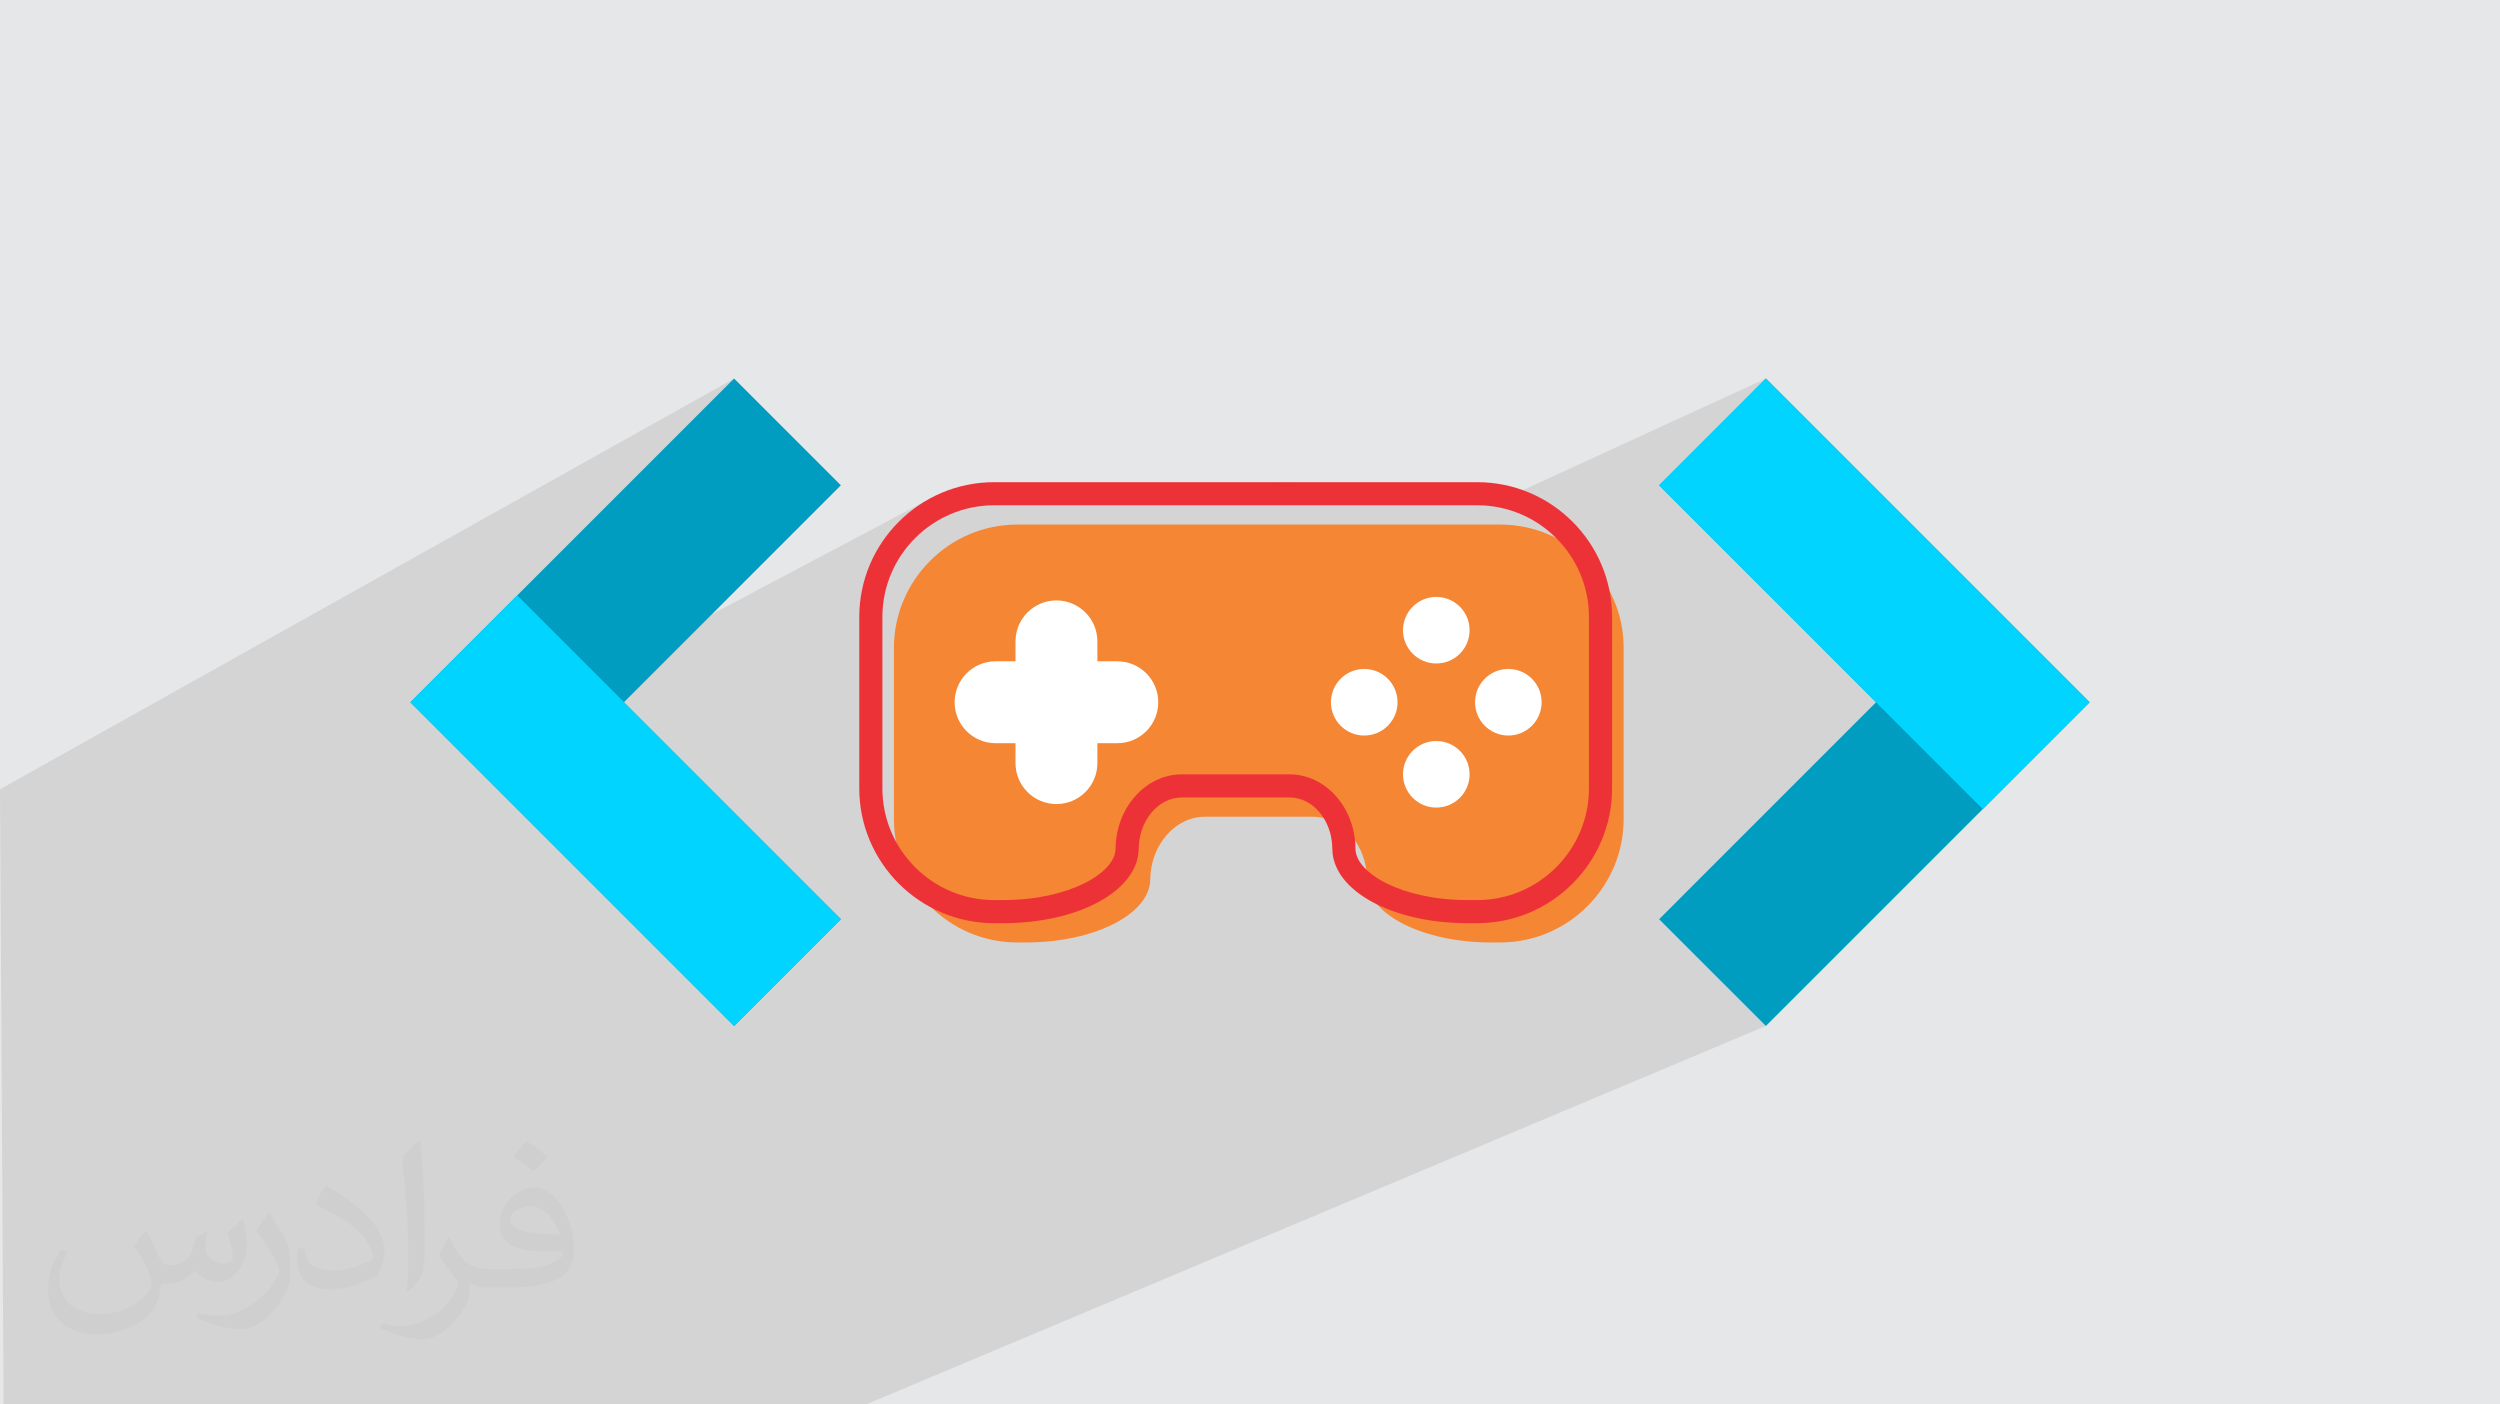
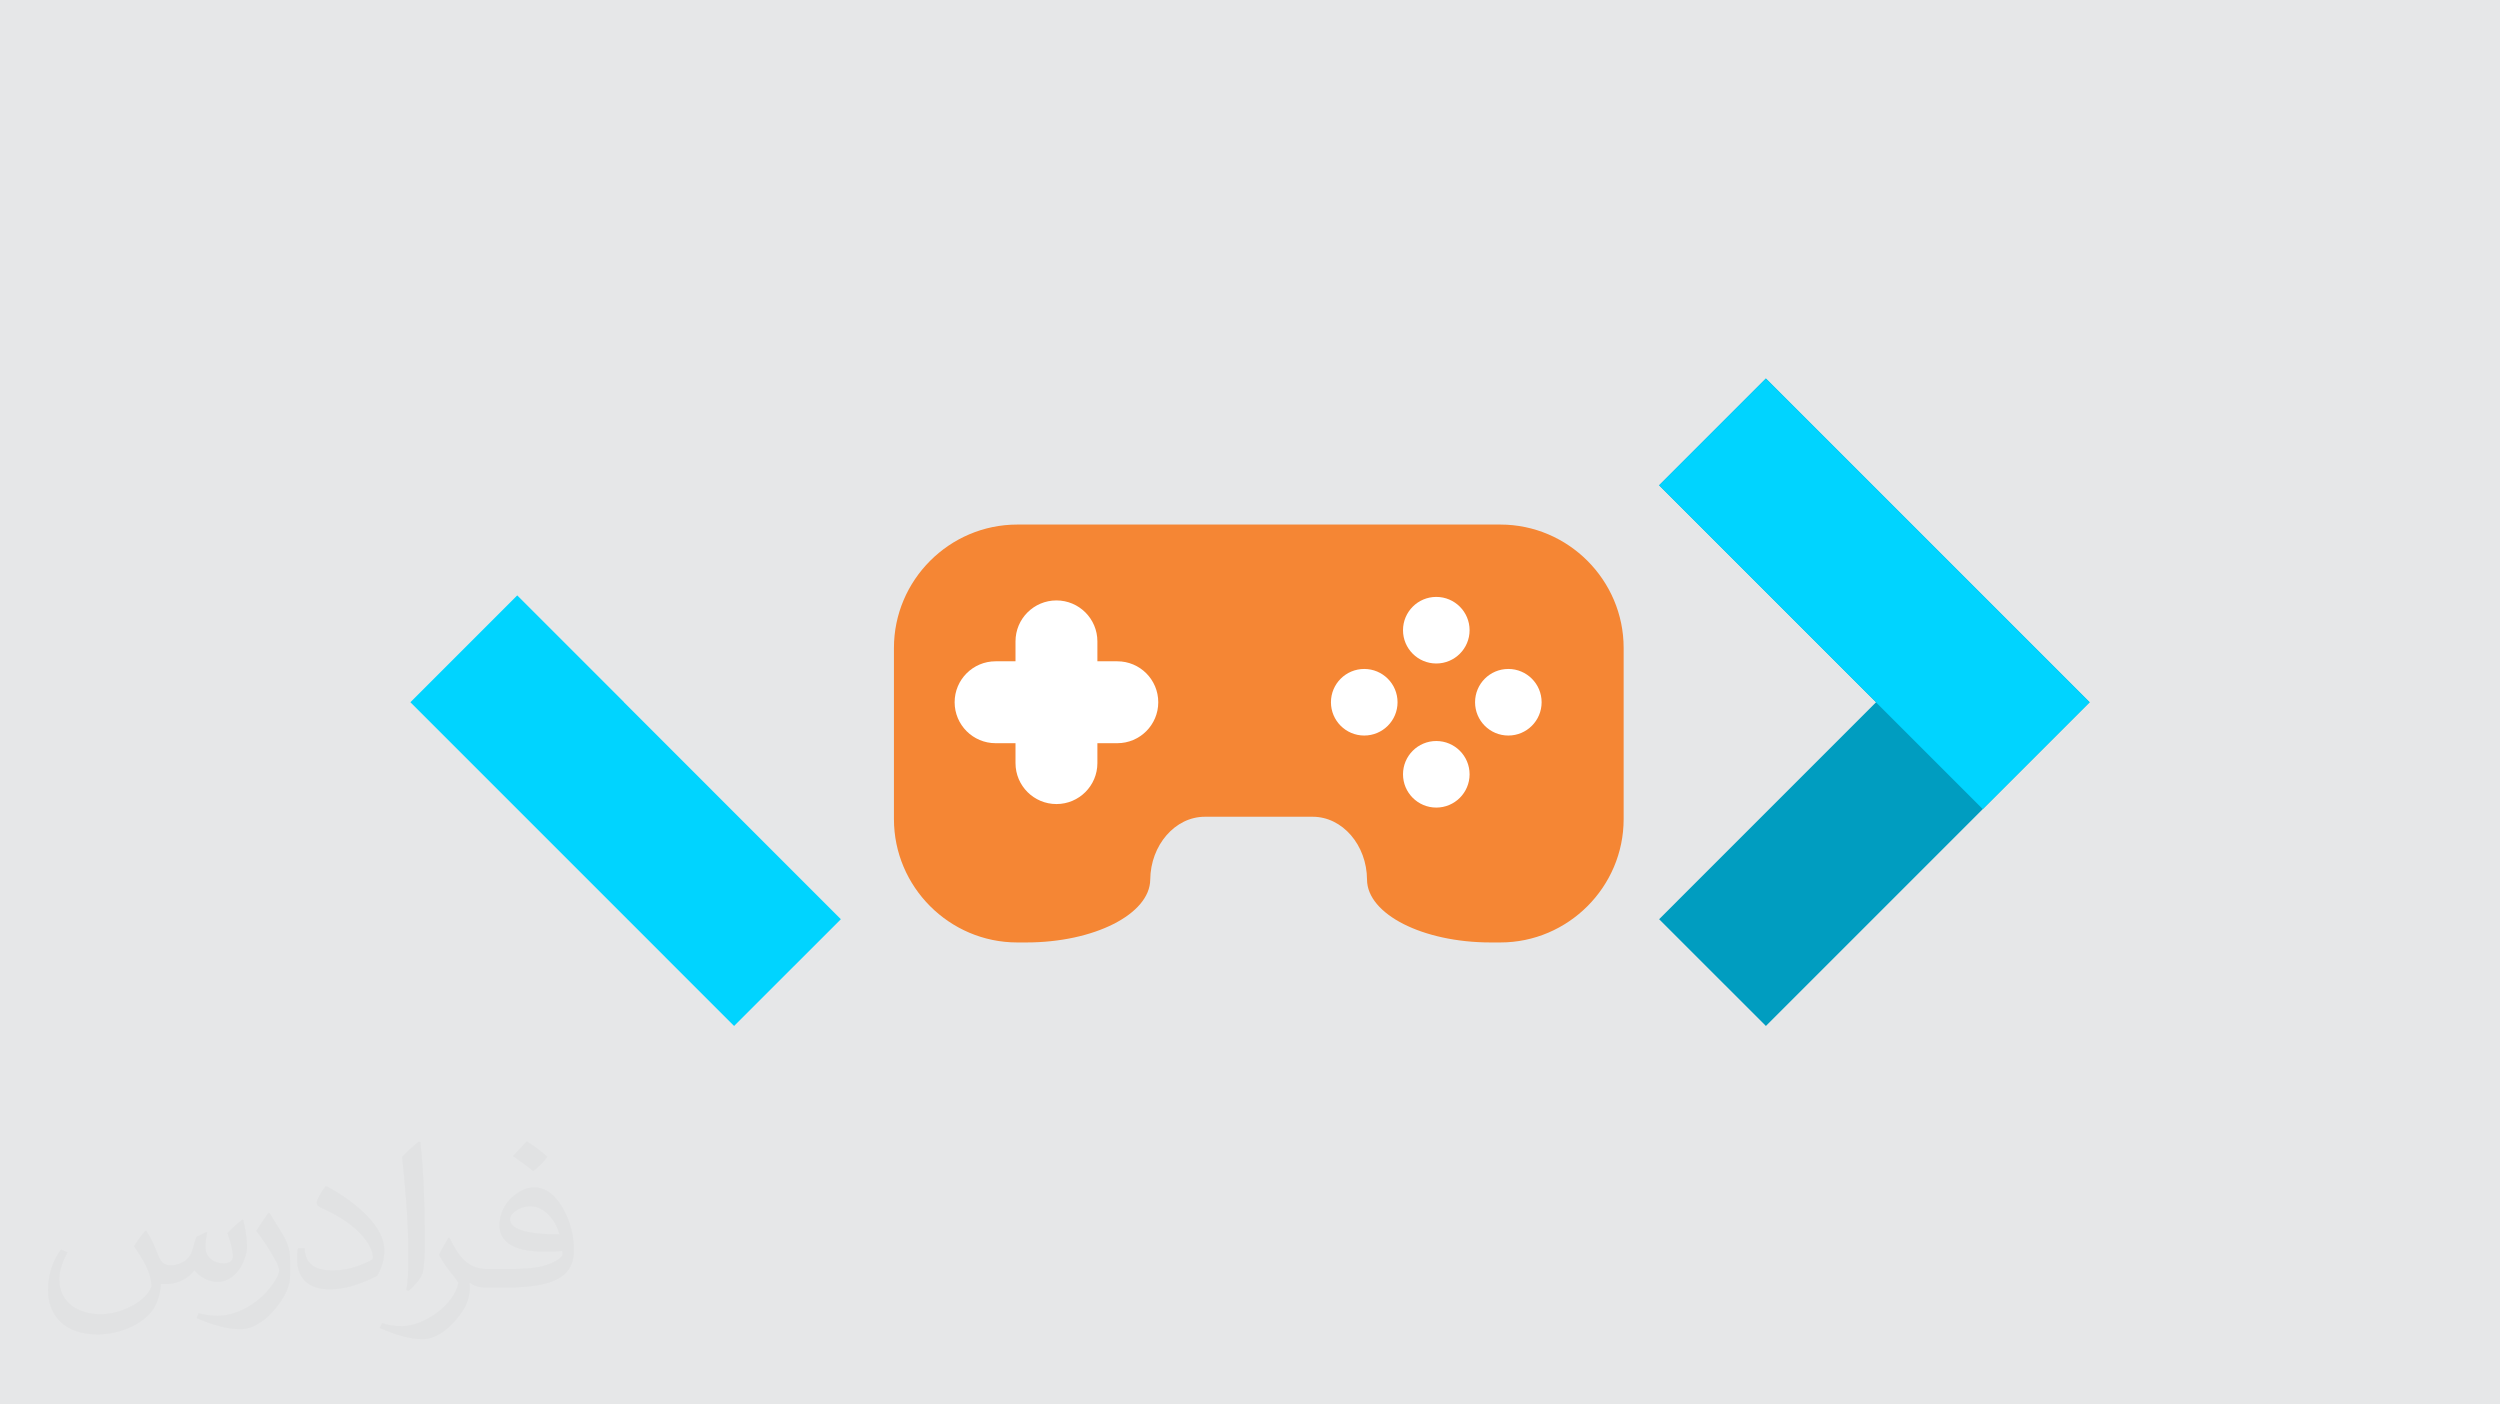
<svg xmlns="http://www.w3.org/2000/svg" xml:space="preserve" width="94.192mm" height="52.917mm" version="1.1" style="shape-rendering:geometricPrecision; text-rendering:geometricPrecision; image-rendering:optimizeQuality; fill-rule:evenodd; clip-rule:evenodd" viewBox="0 0 9419.16 5291.66">
  <defs>
    <style type="text/css">
   
    .fil0 {fill:#E6E7E8}
    .fil5 {fill:#F58634;fill-rule:nonzero}
    .fil7 {fill:#ED3237;fill-rule:nonzero}
    .fil3 {fill:#009DC0;fill-rule:nonzero}
    .fil4 {fill:#00D4FF;fill-rule:nonzero}
    .fil6 {fill:white;fill-rule:nonzero}
    .fil2 {fill:#373435;fill-opacity:0.031}
    .fil1 {fill:#373435;fill-opacity:0.102}
   
  </style>
  </defs>
  <g id="Layer_x0020_1">
    <polygon class="fil0" points="-0,0 9419.16,0 9419.16,5291.66 -0,5291.66 " />
-     <polygon class="fil1" points="6653.33,1426.16 7303.74,2709.18 6653.33,3865.48 3262.63,5291.66 13.48,5291.66 -0,2973.52 2765.82,1426.17 2613.44,2350.5 3482.31,1890.34 4858.47,1816.66 5608.54,1905.92 " />
    <path class="fil2" d="M550.85 4636.82c17.98,27.25 29.64,53.44 41.02,82.55 8.46,16.94 12.95,48.16 52.65,48.16 11.63,0 28.32,-3.43 43.13,-11.63 16.66,-8.74 29.36,-21.97 35.99,-42.06l15.87 -53.44 38.63 -19.05 2.64 2.64c-5.28,20.12 -6.6,39.42 -6.6,54.51 0,44.7 38.63,61.65 69.32,61.65 17.98,0 34.14,-8.74 34.14,-25.15 0,-21.16 -8.99,-57.15 -20.65,-89.43 17.98,-17.98 35.99,-35.99 56.62,-50.55l3.17 1.6c8.99,38.1 14.02,75.67 14.02,100.81 0,24.61 -10.85,51.87 -19.84,69.6 -18.52,34.92 -51.33,62.71 -91.01,62.71 -30.15,0 -63.75,-15.09 -86.79,-43.13l-1.32 0c-21.69,27 -55.3,51.33 -109.02,51.33l-16.66 0c-2.64,35.46 -10.31,60.58 -21.97,83.08 -32,62.43 -127,106.63 -216.43,106.63 -124.36,0 -186.79,-71.7 -186.79,-167.21 0,-59 19.3,-113.77 48.95,-152.65l24.33 10.06c-18.52,35.46 -30.96,68.78 -30.96,101.6 0,89.43 72.77,132.03 156.64,132.03 77.8,0 174.09,-49.48 191.57,-106.88 -6.6,-62.71 -30.15,-92.07 -66.14,-149.22 10.85,-19.05 24.87,-38.1 42.34,-58.47l3.17 0 0 0 0 0 -0.02 -0.09zm1434.31 -336.55c26.19,16.41 51.87,35.71 76.99,57.94 -14.02,19.84 -31.5,37.85 -53.19,53.72 -25.15,-20.37 -50.27,-37.85 -75.95,-56.36 17.45,-19.58 34.67,-38.35 52.12,-55.3l0 0 0 0 0 0 0 0 0 0 0.03 0zm13.49 244.48c-42.34,0 -76.99,27.79 -76.99,48.41 0,44.2 84.66,57.94 186,57.4 -12.7,-51.87 -57.15,-105.84 -109.02,-105.84l0.01 0.03zm-95 236.55c55.04,0 103.2,-1.6 139.95,-10.85 41.02,-10.31 75.67,-30.96 75.67,-45.24 0,-3.71 0,-8.2 -1.32,-11.91 -23.01,2.11 -49.48,2.11 -72.49,2.11 -74.6,0 -131.75,-16.94 -154.25,-58.75 -5.56,-11.63 -9.52,-24.61 -9.52,-39.42 0,-40.49 17.45,-79.91 48.16,-107.16 25.65,-22.48 53.97,-36.5 82.8,-36.5 52.12,0 93.65,41.81 122.76,107.7 15.87,35.99 26.72,77.52 26.72,129.92 0,34.92 -9.52,64.29 -31.22,85.98 -40.49,39.17 -115.09,53.97 -229.39,53.97l-51.87 0 0 0 -13.49 0c-28.32,0 -48.69,-5.03 -64.82,-17.45l-2.64 0c0.79,6.6 1.32,12.95 1.32,19.05 0,25.65 -8.46,58.47 -25.65,84.66 -50.8,75.41 -105.84,108.2 -153.47,108.2 -48.16,0 -107.16,-18.52 -160.35,-42.6l9.52 -18.52c17.2,7.14 41.02,11.91 73.81,11.91 85.98,0 198.96,-82.55 212.98,-163.25 -3.17,-6.6 -8.99,-15.34 -17.2,-24.61 -25.15,-29.9 -41.02,-54.76 -55.83,-80.95 12.7,-25.15 24.33,-45.24 35.18,-63.5l4.5 -0.53c36.78,74.88 70.1,117.73 144.45,117.73l11.63 0 0 0 53.97 0 0 0 0 0 0 0 0 0 0 0 0.09 0.01zm-372.54 79.12c6.35,-34.39 6.88,-73.02 6.88,-109.02l0 -53.44c0,-99.75 -12.7,-244.73 -23.01,-339.19 17.98,-19.3 43.13,-42.06 62.97,-57.4l5.82 1.6c13.49,118.8 16.66,256.39 16.66,383.64 0,33.35 -1.32,65.89 -4.5,89.69 -1.85,30.15 -19.3,52.91 -56.62,87.83l-8.2 -3.71zm-383.38 -157.43c1.85,46.84 24.87,83.62 105.31,83.62 50.01,0 92.33,-12.95 139.17,-35.18 8.46,-3.71 12.95,-8.74 12.95,-12.95 0,-29.36 -22.48,-68.25 -60.32,-103.71 -36.78,-33.35 -85.47,-62.71 -130.96,-82.3 -15.62,-6.6 -20.65,-13.49 -20.65,-20.12 0,-13.49 17.98,-41.81 32.82,-62.18l5.03 -0.53c52.12,27.25 110.34,67.74 153.47,112.7 39.17,41.53 63.5,83.62 63.5,129.39 0,33.86 -10.31,65.61 -27,95.25 -57.15,28.83 -118.01,50.8 -178.33,50.8 -73.28,0 -123.29,-34.39 -123.29,-115.09 0,-8.74 0,-22.22 3.17,-39.7l25.15 0 0 0 0 0 0 0 0 0 0 0 -0.02 0zm-132.57 -133.1l45.52 73.56c16.66,27.25 32.28,56.9 32.28,103.71l0 59.79c0,48.41 -30.96,100.28 -80.95,151.61 -39.17,34.67 -73.81,49.48 -105.84,49.48 -47.62,0 -102.13,-14.81 -165.1,-41.81l7.14 -18.52c19.84,5.28 42.85,9.78 71.17,9.78 90.5,-0.53 183.08,-66.67 225.42,-147.37 5.03,-9.27 6.88,-17.98 6.88,-24.08 0,-9.27 -5.03,-19.58 -8.99,-28.83 -23.01,-43.38 -48.69,-83.08 -76.99,-119.86 14.81,-23.29 29.64,-45.77 45.77,-68l3.71 0.53 0 0 0 0 0 0 0 0 0 0 -0.02 0.01z" />
    <g id="_2249863588800">
-       <polygon class="fil3" points="2765.82,3865.49 1546.16,2645.83 2765.82,1426.17 3168.11,1828.41 2350.7,2645.83 3168.11,3463.26 " />
      <polygon class="fil4" points="2351.03,2645.49 1948.75,2243.2 1546.18,2645.81 2765.83,3865.5 3168.08,3463.27 2350.71,2645.81 " />
      <polygon class="fil3" points="6653.33,1426.16 7872.98,2645.82 6653.33,3865.48 6251.04,3463.25 7068.44,2645.82 6251.04,1828.39 " />
      <polygon class="fil4" points="7068.11,2646.16 7470.4,3048.42 7873,2645.81 6653.31,1426.16 6251.06,1828.38 7068.46,2645.81 " />
      <path class="fil5" d="M5207.36 1976.35l-929.3 0 -445.31 0c-255.55,0 -464.67,209.12 -464.67,464.67l0 645.18c0,255.55 209.12,464.64 464.67,464.64l33.87 0c255.55,0 465.76,-106.54 467.1,-236.82 1.31,-130.23 93.92,-236.79 205.71,-236.79l406.57 0c111.79,0 203.84,106.56 204.48,236.79 0.64,130.28 210.29,236.82 465.84,236.82l36.36 0c255.56,0 464.67,-209.09 464.67,-464.64l0 -645.18c0,-255.55 -209.11,-464.67 -464.67,-464.67l-445.32 0z" />
      <path class="fil6" d="M4209.7 2491.54l-75.1 0 0 -75.06c0,-85.17 -69.09,-154.29 -154.27,-154.29 -85.19,0 -154.26,69.12 -154.26,154.29l0 75.06 -75.06 0c-85.21,0 -154.28,69.11 -154.28,154.29 0,85.18 69.07,154.29 154.28,154.29l75.06 0 0 75.02c0,85.22 69.07,154.29 154.26,154.29 85.18,0 154.27,-69.07 154.27,-154.29l0 -75.02 75.1 0c85.19,0 154.24,-69.11 154.24,-154.29 0,-85.18 -69.03,-154.29 -154.24,-154.29z" />
      <path class="fil6" d="M5536.92 2374.42c0,69.26 -56.19,125.4 -125.48,125.4 -69.27,0 -125.38,-56.14 -125.38,-125.4 0,-69.24 56.11,-125.46 125.38,-125.46 69.29,0 125.48,56.22 125.48,125.46z" />
      <path class="fil6" d="M5536.92 2917.25c0,69.32 -56.19,125.43 -125.48,125.43 -69.27,0 -125.38,-56.11 -125.38,-125.43 0,-69.21 56.11,-125.38 125.38,-125.38 69.29,0 125.48,56.17 125.48,125.38z" />
      <path class="fil6" d="M5682.91 2771.26c-69.37,0 -125.37,-56.11 -125.37,-125.43 0,-69.29 56,-125.43 125.37,-125.43 69.24,0 125.41,56.14 125.41,125.43 0,69.32 -56.17,125.43 -125.41,125.43z" />
      <path class="fil6" d="M5139.98 2771.26c-69.21,0 -125.42,-56.11 -125.42,-125.43 0,-69.29 56.21,-125.43 125.42,-125.43 69.3,0 125.51,56.14 125.51,125.43 0,69.32 -56.21,125.43 -125.51,125.43z" />
-       <path class="fil7" d="M4452.33 2917.5l406.57 0c135.96,0 247.25,125.68 248.02,280.15 0.46,91.51 174.01,193.49 422.27,193.49l36.36 0c232.19,0 421.1,-188.91 421.1,-421.1l0 -645.21c0,-232.16 -188.91,-421.09 -421.1,-421.09l-1819.9 0c-232.19,0 -421.1,188.93 -421.1,421.09l0 645.21c0,232.19 188.91,421.1 421.1,421.1l33.87 0c248.42,0 422.56,-102.09 423.5,-193.71 1.61,-154.37 113.43,-279.93 249.31,-279.93zm1113.22 560.75l-36.36 0c-284.83,0 -508.6,-123.07 -509.38,-280.17 -0.57,-106.67 -72.72,-193.47 -160.91,-193.47l-406.57 0c-88.32,0 -161.1,86.9 -162.2,193.68 -1.58,157 -225.88,279.96 -510.61,279.96l-33.87 0c-280.24,0 -508.24,-228 -508.24,-508.21l0 -645.21c0,-280.2 228,-508.17 508.24,-508.17l1819.9 0c280.23,0 508.24,227.97 508.24,508.17l0 645.21c0,280.21 -228.01,508.21 -508.24,508.21z" />
    </g>
  </g>
</svg>